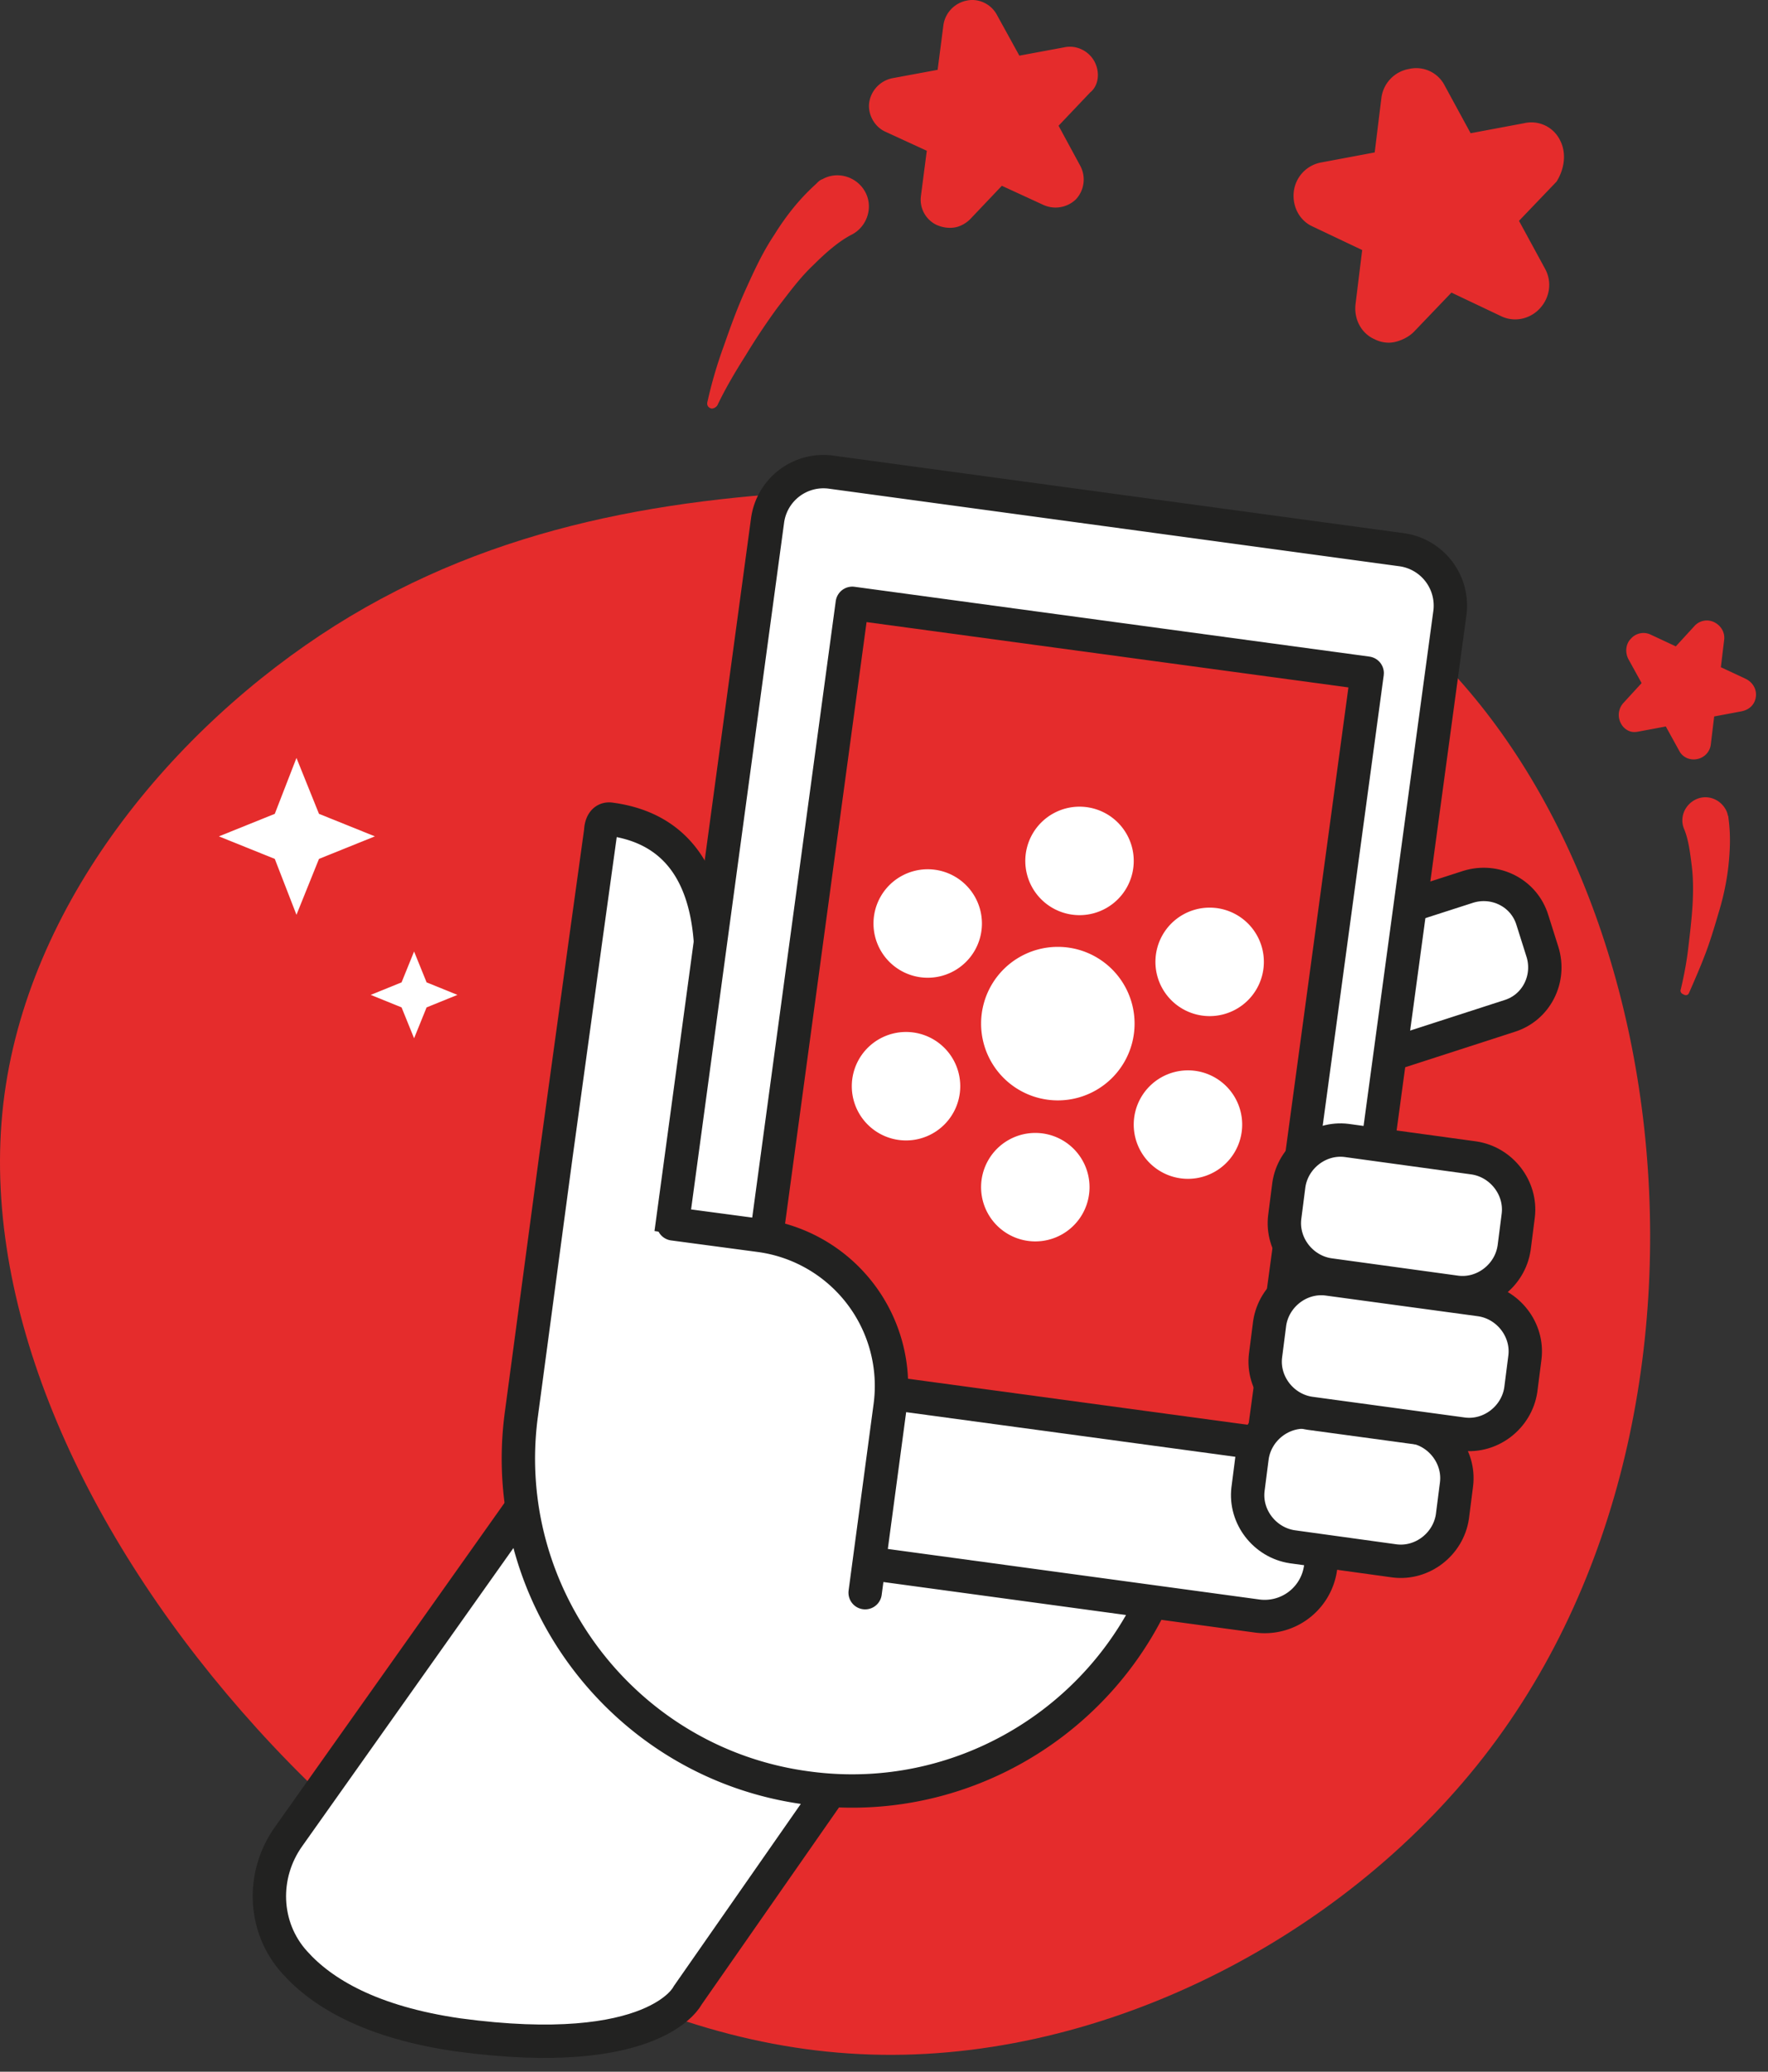
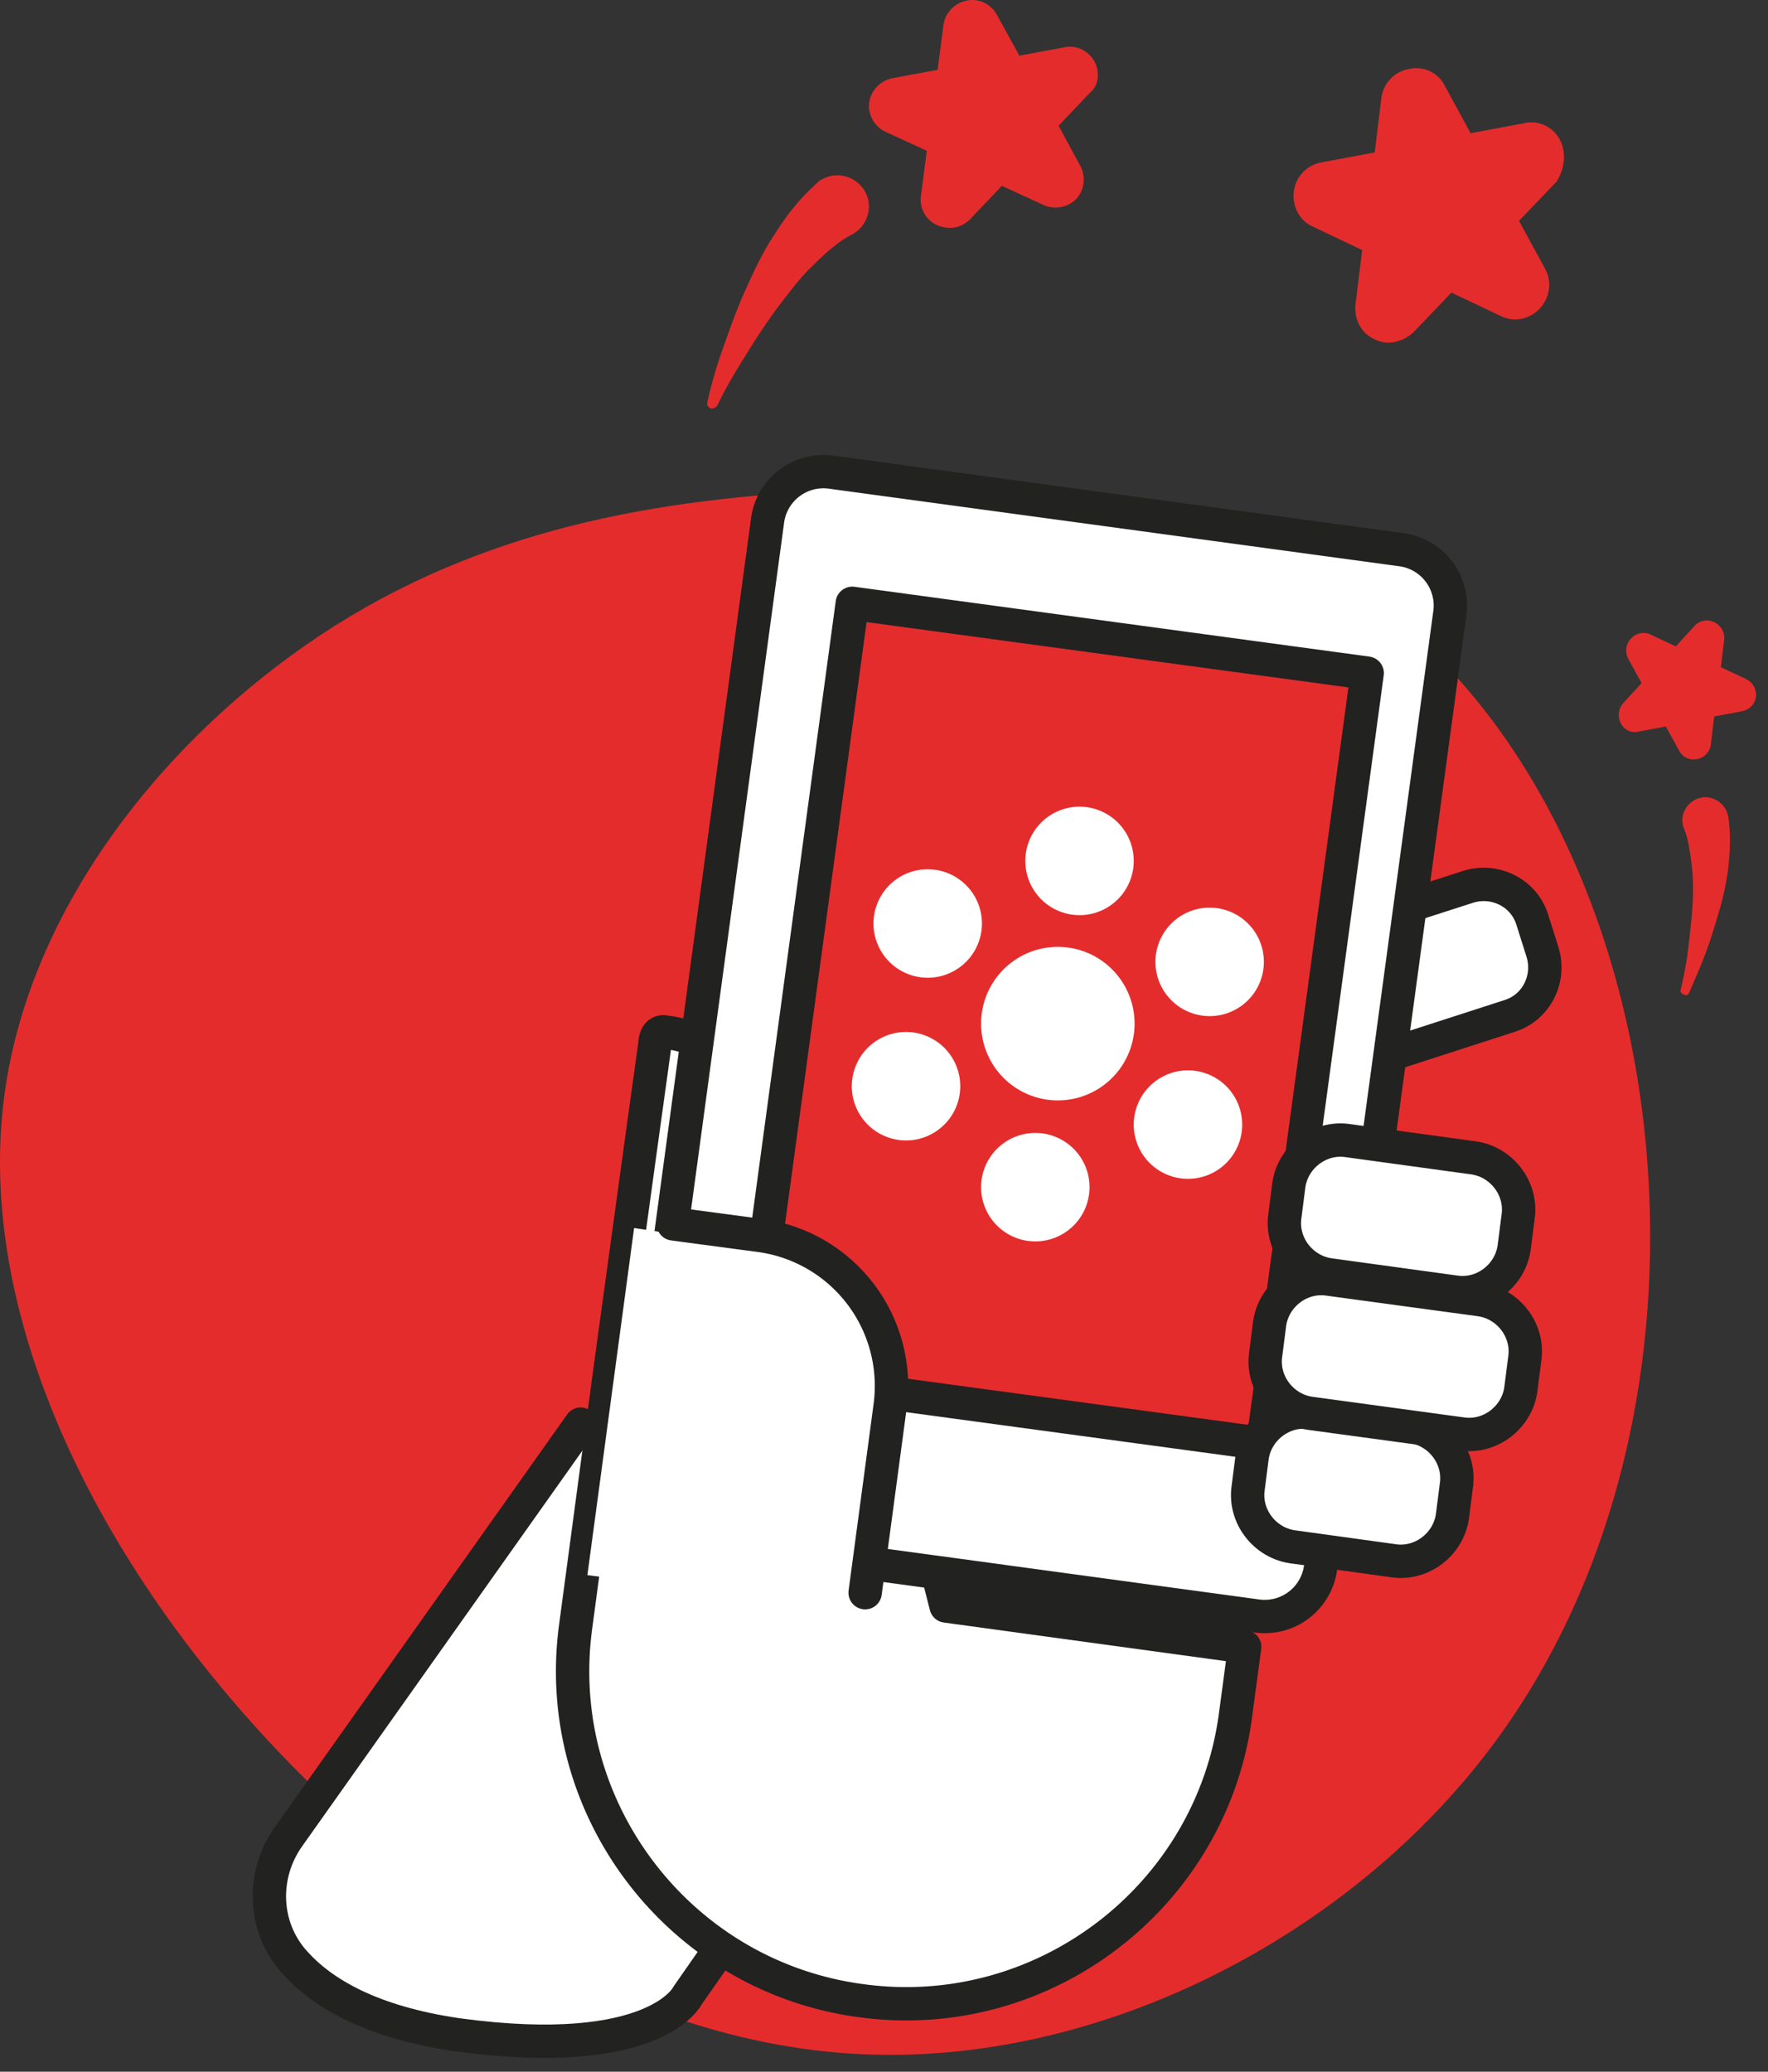
<svg xmlns="http://www.w3.org/2000/svg" width="105" height="123" fill="none">
  <rect width="100%" height="100%" fill="#333333" stroke="none" />
  <path d="M81.381 35.614c8.548 6.057 14.439 17.269 16.126 30.19 1.686 12.923-.832 27.51-9.38 38.49s-23.125 18.354-37.056 17.661c-13.907-.67-27.145-9.385-36.732-20.366C4.75 90.609-1.186 77.363.2 65.504 1.586 53.645 10.319 43.197 19.906 37.14c9.588-6.033 20.03-7.675 30.865-8.067 10.858-.37 22.062.508 30.61 6.541Z" fill="#e52c2c" />
  <path d="M34.489 84.553 17.15 109.024c-1.635 2.279-1.536 5.4.347 7.48 1.634 1.833 4.557 3.567 9.709 4.31 11.74 1.585 13.623-2.328 13.623-2.328l11.294-16.199-17.635-17.734ZM91.605 56.515c.495 1.585-.347 3.319-1.982 3.814l-13.177 4.26c-1.585.496-.099.1-.594-1.535l-.594-1.883c-.496-1.585-2.873-3.764-1.288-4.26l13.226-4.26c1.585-.495 3.319.347 3.814 1.981l.595 1.883Z" fill="#fff" stroke="#222221" stroke-width="1.981" stroke-miterlimit="10" stroke-linecap="round" stroke-linejoin="round" />
-   <path d="m52.966 82.719-.1.694a9.015 9.015 0 0 0-7.677-10.106l-4.855-.644 1.635-11.988c.545-3.963.891-11.146-5.697-12.037-.594-.1-.594.693-.594.693l-.892 6.44-1.784 12.978-1.486 11.097-.544 4.062c-1.487 10.799 6.142 20.805 16.941 22.242 10.8 1.486 20.806-6.143 22.242-16.942l.545-4.062-17.734-2.427Z" fill="#fff" stroke="#222221" stroke-width="1.981" stroke-miterlimit="10" stroke-linecap="round" stroke-linejoin="round" />
+   <path d="m52.966 82.719-.1.694a9.015 9.015 0 0 0-7.677-10.106c.545-3.963.891-11.146-5.697-12.037-.594-.1-.594.693-.594.693l-.892 6.44-1.784 12.978-1.486 11.097-.544 4.062c-1.487 10.799 6.142 20.805 16.941 22.242 10.8 1.486 20.806-6.143 22.242-16.942l.545-4.062-17.734-2.427Z" fill="#fff" stroke="#222221" stroke-width="1.981" stroke-miterlimit="10" stroke-linecap="round" stroke-linejoin="round" />
  <path d="M78.428 93.073a3.349 3.349 0 0 1-3.765 2.873L40.78 91.339a3.349 3.349 0 0 1-2.873-3.765l7.678-56.67a3.349 3.349 0 0 1 3.765-2.873l33.883 4.606a3.349 3.349 0 0 1 2.873 3.765l-7.678 56.67Z" fill="#fff" stroke="#222221" stroke-width="1.981" stroke-miterlimit="10" stroke-linecap="round" stroke-linejoin="round" />
  <path d="m50.616 35.82 30.58 4.145-6.2 45.748-30.58-4.144 6.2-45.749Z" fill="#e52c2c" stroke="#222221" stroke-width="1.981" stroke-miterlimit="10" stroke-linecap="round" stroke-linejoin="round" />
  <path d="M62.824 65.332a4.557 4.557 0 1 1 0-9.115 4.557 4.557 0 0 1 0 9.115ZM64.112 54.334a3.22 3.22 0 1 1 0-6.44 3.22 3.22 0 0 1 0 6.44ZM71.84 60.328a3.22 3.22 0 1 1 0-6.44 3.22 3.22 0 0 1 0 6.44ZM70.552 69.989a3.22 3.22 0 1 1 0-6.44 3.22 3.22 0 0 1 0 6.44ZM61.486 73.704a3.22 3.22 0 1 1 0-6.44 3.22 3.22 0 0 1 0 6.44ZM53.808 67.71a3.22 3.22 0 1 1 0-6.44 3.22 3.22 0 0 1 0 6.44ZM55.096 58.05a3.22 3.22 0 1 1 0-6.44 3.22 3.22 0 0 1 0 6.44ZM51.232 95.697l-16.347-2.18 2.774-20.607 8.025 1.189 4.26 7.331 2.774 3.121-1.486 11.146Z" fill="#fff" />
  <path d="m51.38 94.56 1.487-11.097a9.015 9.015 0 0 0-7.678-10.105l-5.202-.694" fill="#fff" />
  <path d="m51.38 94.56 1.487-11.097a9.015 9.015 0 0 0-7.678-10.105l-5.202-.694" stroke="#222221" stroke-width="1.981" stroke-miterlimit="10" stroke-linecap="round" stroke-linejoin="round" />
  <path d="M86.255 90.05c-.248 1.634-1.784 2.823-3.418 2.625l-6.094-.842c-1.634-.248-2.823-1.783-2.625-3.418l.248-1.932c.248-1.635 1.783-2.824 3.418-2.626l6.093.843c1.635.247 2.824 1.783 2.625 3.418l-.247 1.932Z" fill="#fff" stroke="#222221" stroke-width="1.981" stroke-miterlimit="10" stroke-linecap="round" stroke-linejoin="round" />
  <path d="M90.317 82.52c-.248 1.635-1.784 2.824-3.418 2.626l-9.115-1.239c-1.635-.248-2.824-1.783-2.626-3.418l.248-1.932c.248-1.635 1.783-2.823 3.418-2.625l9.115 1.238c1.635.248 2.824 1.784 2.625 3.418l-.247 1.932ZM89.92 74.1c-.247 1.634-1.783 2.823-3.417 2.625l-7.58-1.04c-1.634-.248-2.823-1.784-2.625-3.419l.248-1.931c.247-1.635 1.783-2.824 3.418-2.626l7.579 1.04c1.635.248 2.823 1.784 2.625 3.418l-.247 1.932Z" fill="#fff" stroke="#222221" stroke-width="1.981" stroke-miterlimit="10" stroke-linecap="round" stroke-linejoin="round" />
  <path d="M92.64 8.307a1.897 1.897 0 0 0-2.13-.991l-3.171.594-1.536-2.823a1.897 1.897 0 0 0-2.13-.991 1.999 1.999 0 0 0-1.635 1.734l-.396 3.22-3.17.594a1.999 1.999 0 0 0-1.635 1.734c-.1.892.347 1.734 1.14 2.08l2.922 1.387-.396 3.22c-.1.892.346 1.734 1.139 2.08.396.2.842.249 1.238.15.397-.1.793-.298 1.09-.595l2.23-2.328 2.922 1.387c.793.396 1.734.198 2.328-.446.595-.644.743-1.585.298-2.378l-1.536-2.823 2.23-2.329c.494-.792.594-1.733.197-2.476ZM64.998 3.65c-.347-.644-1.09-.99-1.784-.842l-2.675.496L59.202.876c-.347-.644-1.09-.99-1.784-.842a1.736 1.736 0 0 0-1.387 1.437l-.346 2.675-2.675.495a1.736 1.736 0 0 0-1.387 1.437c-.1.693.297 1.436.94 1.733l2.478 1.14-.347 2.675a1.66 1.66 0 0 0 .941 1.734c.347.148.694.198 1.04.148.347-.05.694-.247.942-.495l1.882-1.982 2.477 1.14a1.744 1.744 0 0 0 1.932-.347 1.727 1.727 0 0 0 .247-1.982l-1.288-2.377 1.883-1.982c.495-.396.594-1.189.248-1.833ZM104.281 41.348c.049-.446-.199-.842-.595-1.04l-1.486-.694.198-1.634c.05-.446-.198-.842-.594-1.04a.991.991 0 0 0-1.189.247l-1.09 1.189-1.486-.694a.992.992 0 0 0-1.189.248c-.297.297-.347.793-.149 1.189l.793 1.437-1.09 1.189a1.055 1.055 0 0 0-.148 1.188c.099.199.247.347.445.446.199.1.397.1.644.05l1.586-.297.792 1.436c.198.396.644.595 1.09.495a1 1 0 0 0 .793-.891l.198-1.635 1.585-.297c.545-.1.842-.446.892-.892ZM99.822 58.736c.198-.842.347-1.635.446-2.477.099-.842.198-1.684.248-2.477.049-.842.049-1.635-.05-2.427-.099-.793-.198-1.536-.446-2.13-.297-.694.05-1.486.744-1.784.693-.297 1.486.05 1.783.743.049.1.049.199.099.298v.05c.149 1.04.099 1.98 0 2.922a15.396 15.396 0 0 1-.545 2.625c-.248.842-.495 1.685-.793 2.477-.297.793-.644 1.585-.99 2.378-.05.149-.198.198-.347.099-.149-.05-.198-.198-.149-.297ZM42.607 24.06c.495-1.04 1.09-2.031 1.684-2.972a39.945 39.945 0 0 1 1.883-2.824c.693-.892 1.337-1.783 2.13-2.526.743-.743 1.535-1.437 2.328-1.833.892-.495 1.239-1.635.743-2.526-.495-.892-1.635-1.239-2.526-.743-.149.049-.248.148-.347.247l-.05.05c-1.04.94-1.832 1.981-2.476 3.021-.694 1.04-1.19 2.13-1.685 3.22-.495 1.09-.891 2.18-1.288 3.32a26.283 26.283 0 0 0-.99 3.368c-.05.198.05.347.247.396.1 0 .248-.05.347-.198Z" fill="#e52c2c" />
-   <path d="m17.607 45 1.337 3.319 3.32 1.337-3.32 1.338-1.337 3.319-1.288-3.319L13 49.657l3.319-1.338L17.607 45ZM24.592 56.492l.743 1.833 1.832.743-1.832.743-.743 1.833-.743-1.833-1.833-.743 1.833-.743.743-1.833Z" fill="#fff" />
</svg>